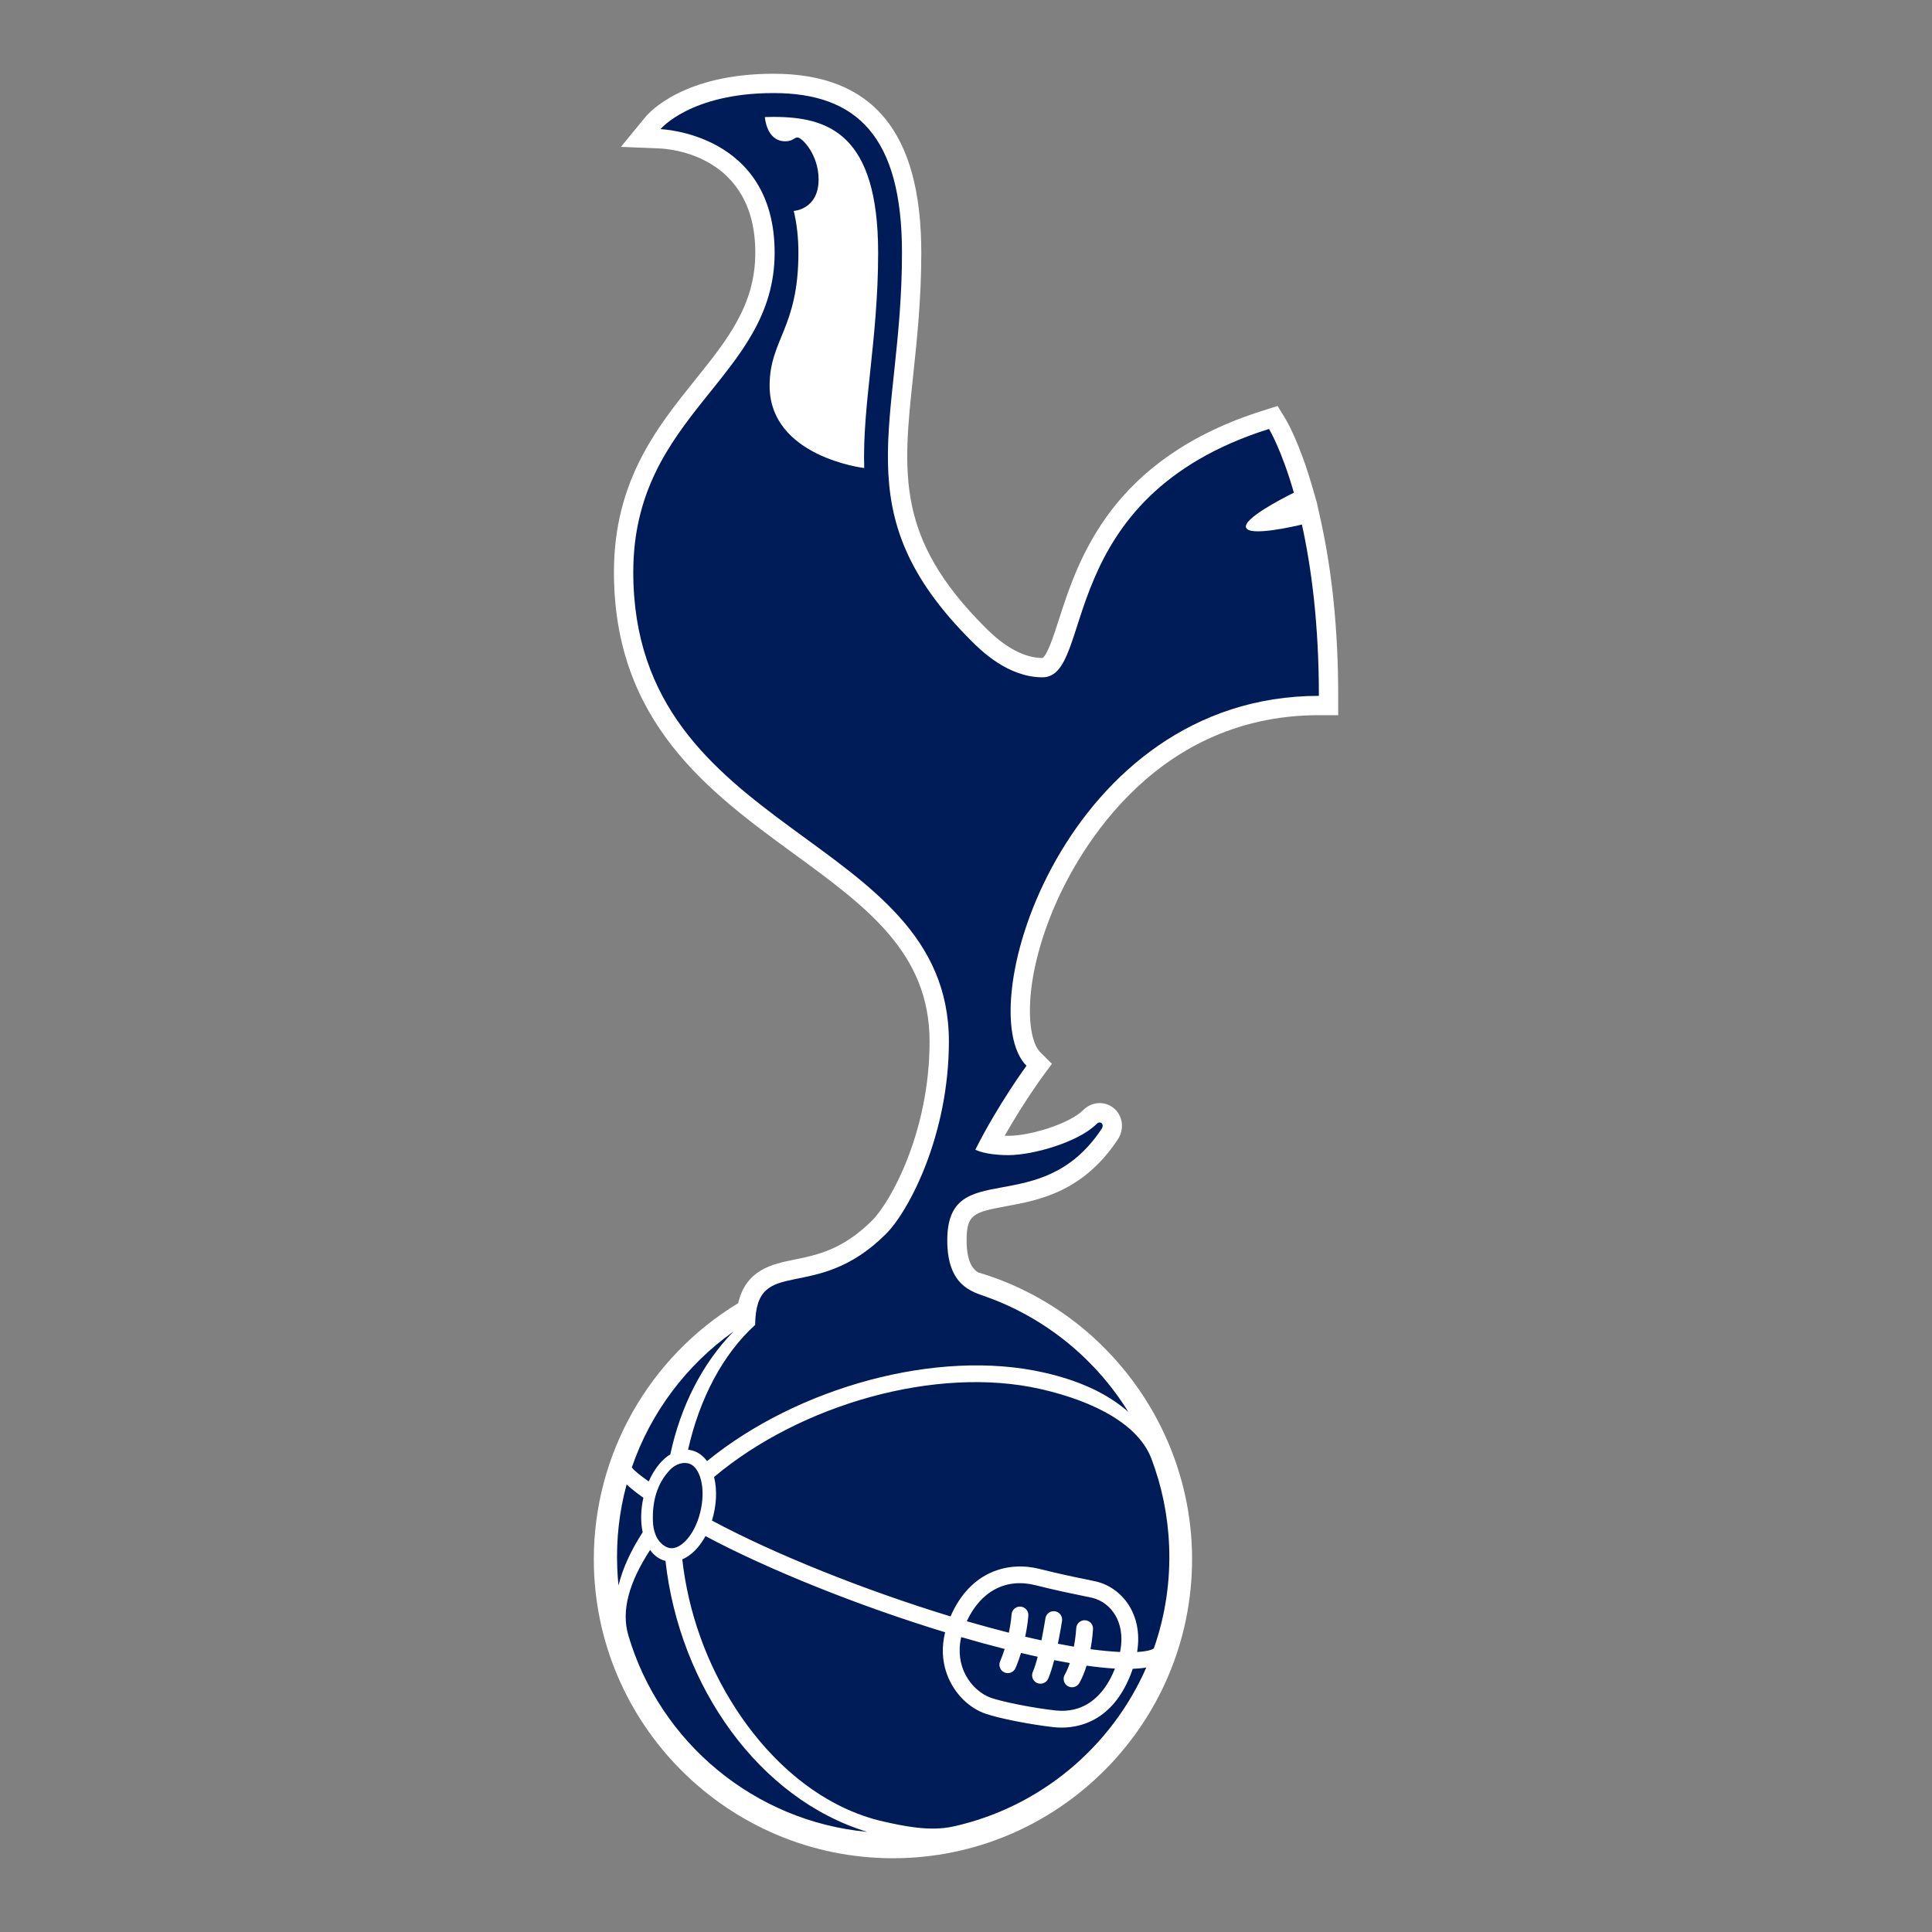
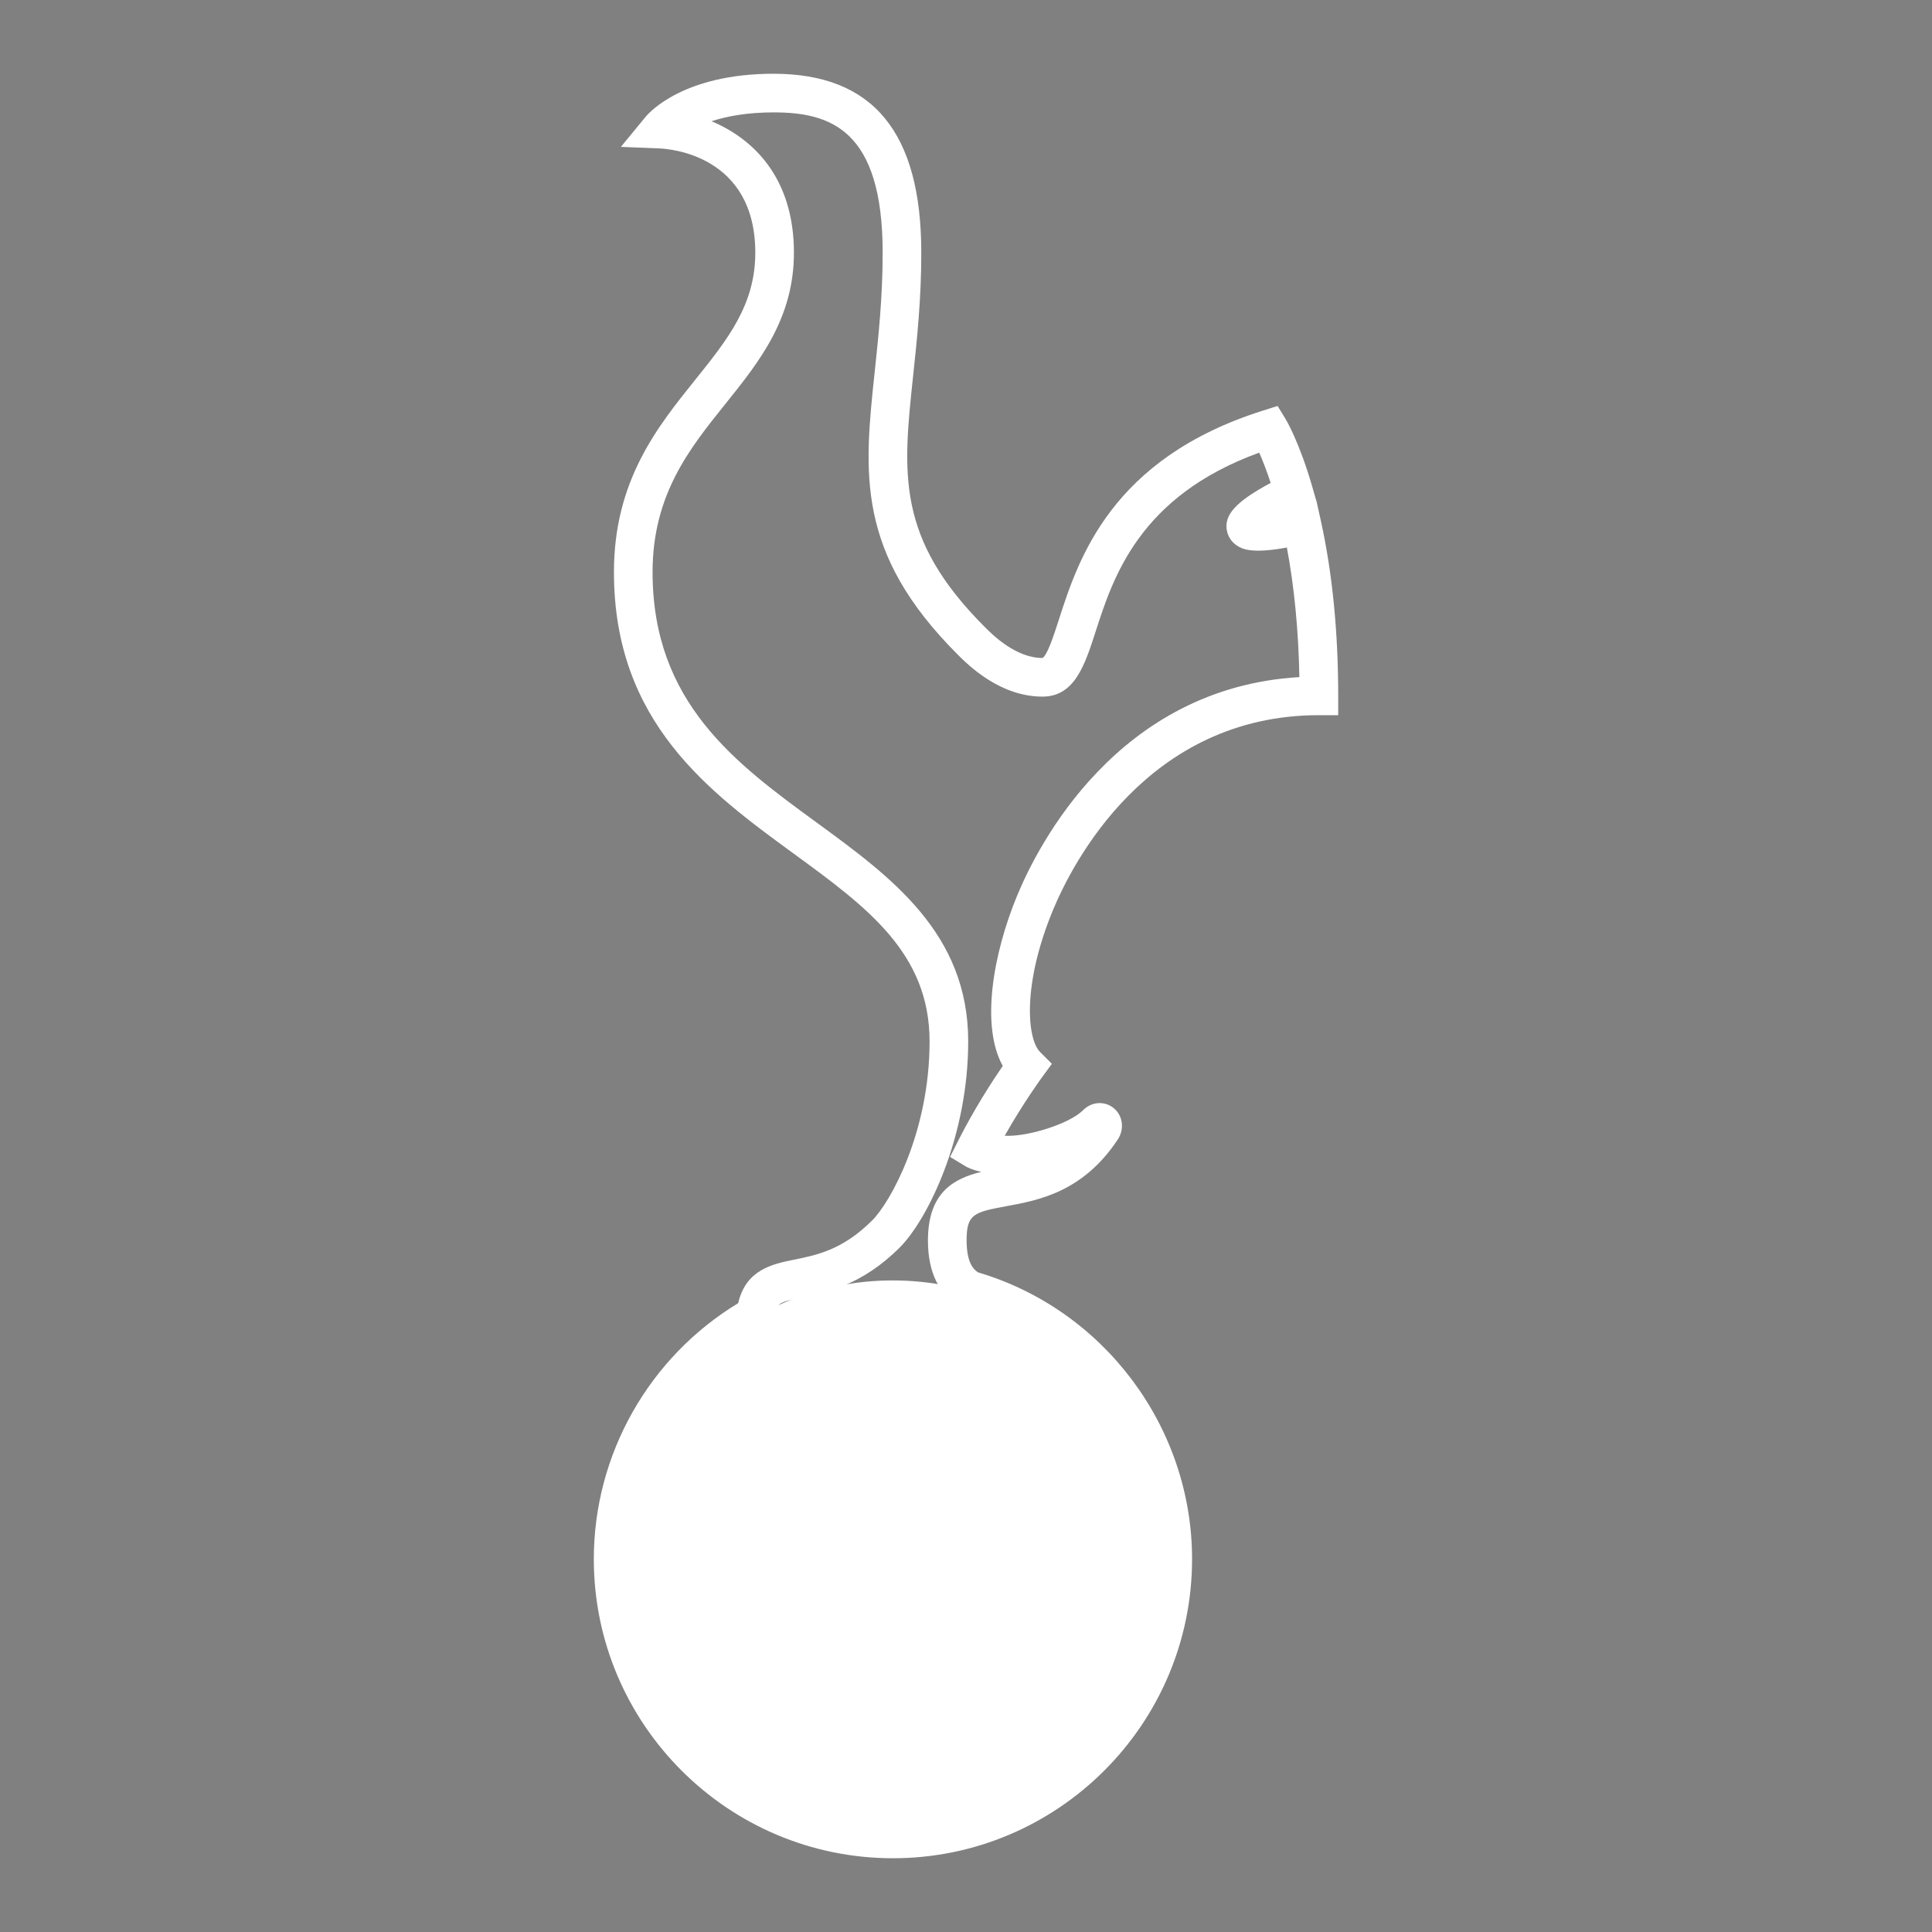
<svg xmlns="http://www.w3.org/2000/svg" version="1.1" id="Livello_1" x="0px" y="0px" viewBox="0 0 300 300" style="enable-background:new 0 0 300 300;" xml:space="preserve">
  <rect x="0" y="0" width="300" height="300" fill="#808080" stroke="none" />
  <style type="text/css">
	.st0{fill:#001C58;}
	.st1{fill:#FFFFFF;}
</style>
  <g>
    <g>
-       <path class="st0" d="M150.664,200.349c-1.815-1.012-3.574-2.97-3.574-7.738c0-13.209,14.453-2.939,23.974-17.327    c0.466-0.711-0.204-1.331-0.764-0.772c-2.88,2.878-9.953,4.858-13.695,4.858c-3.745,0-5.154-0.853-5.154-0.853    c3.536-7.036,7.939-13.024,7.939-13.024c-8.839-8.839,6.038-57.438,45.403-57.438c0-11.273-1.191-20.067-2.638-26.605    c-0.936,0.228-8.351,1.977-8.691,0.417c-0.3-1.382,5.462-4.377,7.446-5.362c-1.935-6.738-3.862-9.896-3.862-9.896    c-33.74,10.63-26.959,38.565-35.178,38.565c-5.35,0-9.552-4.164-11.053-5.665c-20.153-20.149-10.76-33.485-10.76-60.262    c0-18.038-7.005-24.793-19.942-24.793c-12.936,0-17.558,5.602-17.558,5.602s17.725,0.574,17.725,19.192    c0,19.491-21.95,24.871-21.95,49.597c-0.001,41.162,49.011,40.389,49.011,72.874c0,14.509-6.189,26.308-9.764,29.883    c-10.533,10.534-19.302,3.781-20.228,12.639c-13.214,7.451-22.143,21.61-22.143,37.861c0,23.995,19.452,43.447,43.447,43.447    s43.447-19.452,43.447-43.447C182.101,222.274,168.815,205.561,150.664,200.349z" />
      <path class="st1" d="M138.654,288.547c-25.611,0-46.447-20.836-46.447-46.446c0-16.248,8.553-31.344,22.417-39.743    c1.209-5.242,5.348-6.081,8.729-6.768c3.525-0.715,7.52-1.525,12.105-6.111c2.784-2.783,8.886-13.637,8.886-27.762    c0-13.758-9.78-20.9-21.104-29.171c-13.081-9.553-27.907-20.381-27.907-43.703c0-14.153,6.701-22.497,12.612-29.859    c5.01-6.239,9.337-11.627,9.337-19.739c0-15.153-13.316-16.132-14.834-16.193l-6.038-0.245l3.833-4.662    c0.565-0.685,5.925-6.693,19.872-6.693c15.438,0,22.942,9.091,22.942,27.793c0,7.212-0.669,13.5-1.26,19.048    c-1.62,15.213-2.689,25.264,11.142,39.092c1.185,1.184,4.788,4.787,8.932,4.787c0.76-0.405,1.789-3.598,2.541-5.93    c3.019-9.365,8.071-25.04,31.736-32.496l2.239-0.706l1.223,2.004c0.088,0.143,2.161,3.585,4.185,10.631l0.613,2.137l0.015-0.004    l0.062,0.27l-0.001,0l0.602,2.721c1.798,8.121,2.709,17.29,2.709,27.254v3h-3c-26.68,0-38.35,23.167-41.291,30.267    c-4.804,11.596-4.027,20.013-1.99,22.05l1.821,1.821l-1.525,2.076c-0.034,0.048-2.908,3.977-5.802,9.092    c0.19,0.006,0.39,0.009,0.6,0.009c3.347,0,9.467-1.874,11.573-3.98c1.343-1.339,3.342-1.471,4.755-0.319    c1.422,1.16,1.696,3.249,0.639,4.86c-5.419,8.188-12.324,9.455-17.365,10.38c-5.049,0.927-6.117,1.263-6.117,5.3    c0,3.479,1.089,4.526,1.771,4.962c19.591,5.803,33.24,24.058,33.24,44.528C185.1,267.711,164.264,288.547,138.654,288.547z     M110.485,18.828c6.341,2.652,12.796,8.643,12.796,20.418c0,10.222-5.418,16.97-10.659,23.496    c-5.551,6.912-11.291,14.06-11.291,26.102c0,20.274,12.936,29.721,25.445,38.857c11.586,8.461,23.566,17.21,23.566,34.016    c0,14.736-6.224,27.586-10.643,32.005c-5.863,5.863-11.455,6.998-15.154,7.748c-3.788,0.769-3.985,0.913-4.211,3.081l-0.161,1.54    l-1.349,0.761c-12.717,7.172-20.617,20.679-20.617,35.249c0,22.302,18.145,40.446,40.447,40.446    c22.302,0,40.446-18.145,40.446-40.446c0-17.938-12.034-33.921-29.265-38.868l-0.332-0.096l-0.302-0.168    c-3.392-1.894-5.112-5.378-5.112-10.358c0-7.515,4.103-9.629,8.288-10.643c-1.42-0.309-2.193-0.711-2.481-0.885l-2.371-1.437    l1.245-2.478c2.476-4.925,5.328-9.306,6.936-11.652c-3.436-6.197-1.537-17.342,2.253-26.491    c3.189-7.7,15.555-32.233,43.807-33.883c-0.137-7.233-0.788-13.978-1.941-20.12c-5.609,1.037-7.019,0.155-7.674-0.253    c-0.839-0.524-1.413-1.328-1.617-2.263c-0.54-2.482,1.265-4.553,6.774-7.519c-0.661-2.02-1.286-3.581-1.779-4.698    c-18.631,6.768-22.686,19.352-25.406,27.794c-1.673,5.188-3.252,10.089-8.252,10.089c-6.628,0-11.555-4.925-13.174-6.543    c-15.859-15.856-14.538-28.263-12.866-43.971c0.575-5.4,1.227-11.52,1.227-18.413c0-19.153-8.143-21.793-16.942-21.793    C115.973,17.453,112.82,18.059,110.485,18.828z" />
    </g>
    <g>
      <g>
        <circle class="st1" cx="138.625" cy="241.638" r="42.814" />
      </g>
      <g>
-         <path class="st1" d="M112.271,18.155c0,0,3.805,1.606,6.498,6.712s2.949,5.362,3.204,10.723c0.255,5.362,0,8.553-0.766,10.468     c-0.766,1.915-2.426,5.234-3.447,8.681c-1.021,3.447-2.298,2.936-1.149,6.894c1.149,3.957,2.043,7.021,3.191,8.298     c1.149,1.277,4.596,4.213,10.213,5.106c5.617,0.894,6.342,1.021,6.342,1.021l-0.597-4.979c0,0,0-3.191,1.149-9.83     s1.149-7.404,1.149-11.489s0.766-15.447,0-18.383s-2.553-9.83-4.851-11.362c-2.298-1.532-6.894-4.085-9.957-3.702     C120.186,16.696,115.462,16.421,112.271,18.155z" />
-       </g>
+         </g>
      <g id="path8070">
-         <path class="st0" d="M147.343,161.717c0,14.509-6.189,26.308-9.764,29.883c-11.08,11.081-20.219,3.012-20.318,14.129     c-5.028,4.553-8.645,11.476-10.42,19.383c0.111,0.011,0.22,0.027,0.328,0.047c1.041,0.19,1.934,0.784,2.616,1.722     c14.073-11.469,35.74-17.5,52.302-13.755c5.265,1.19,9.731,3.134,13.114,6.108c-5.086-8.226-12.861-14.574-22.051-17.869     c-2.181-0.782-6.059-1.678-6.059-8.756c0-13.209,14.453-2.939,23.974-17.327c0.466-0.711-0.204-1.331-0.764-0.772     c-2.88,2.878-9.953,4.858-13.694,4.858c-3.746,0-5.154-0.853-5.154-0.853c3.536-7.036,7.939-13.024,7.939-13.024     c-8.839-8.839,6.038-57.438,45.403-57.438c0-11.273-1.191-20.066-2.638-26.605c-0.936,0.228-8.351,1.977-8.691,0.417     c-0.3-1.381,5.462-4.377,7.446-5.362c-1.935-6.738-3.862-9.896-3.862-9.896c-33.74,10.63-26.959,38.565-35.178,38.565     c-5.35,0-9.552-4.164-11.053-5.665c-20.153-20.149-10.76-33.485-10.76-60.262c0-18.038-7.005-24.793-19.942-24.793     c-12.936,0-17.558,5.602-17.558,5.602s17.725,0.574,17.725,19.192c0,19.491-21.95,24.871-21.95,49.597     C98.331,130.006,147.343,129.233,147.343,161.717 M123.977,39.248c0-2.389-0.257-4.547-0.723-6.495c0,0,3.858-0.202,3.858-4.897     c0-3.87-2.582-6.509-3.274-6.509c-0.559,0-0.697,0.593-1.906,0.593c-2.946,0-3.162-3.765-3.162-3.765     c0.436-0.015,0.884-0.022,1.344-0.022c8.436,0,16.244,2.555,16.244,21.095c0,6.856-0.65,12.957-1.222,18.34     c-0.568,5.316-1.092,10.261-0.941,15.089c0,0-14.69-1.731-14.69-12.783C119.504,52.718,123.977,50.972,123.977,39.248z      M103.336,242.38c-0.945-0.237-1.761-0.823-2.391-1.702c-3.195,4.929-4.542,9.336-3.368,13.291     c4.915,16.596,19.558,28.852,37.094,30.485C117.911,279.362,105.508,261.898,103.336,242.38z M99.904,232.571     c-1.056-0.752-1.96-1.457-2.603-2.071c-1.121,4.128-1.638,8.496-1.454,12.997c0.036,0.91,0.101,1.81,0.191,2.702     c0.649-2.66,1.926-5.438,3.757-8.272C99.44,236.269,99.496,234.383,99.904,232.571z M100.73,230.038     c0.443-1.006,0.997-1.934,1.658-2.717c0.531-0.626,1.097-1.123,1.698-1.493c1.595-7.433,4.926-14.054,9.795-19.058     c-7.27,5.169-12.842,12.538-15.771,21.09C98.499,228.393,99.532,229.198,100.73,230.038z M163.622,268.195     c-3.629-0.403-8.485-1.362-10.604-2.096c-2.366-0.818-4.472-2.795-5.628-5.292c-0.479-1.032-0.912-2.405-0.981-4.07     c-0.039-0.995,0.056-2.092,0.347-3.28c-13.305-4.058-27.399-9.694-37.21-14.933c-0.345,0.632-0.74,1.22-1.183,1.743     c-0.738,0.873-1.567,1.506-2.42,1.868c0.921,8.164,3.756,16.163,8.27,23.133c5.988,9.245,14.143,15.581,22.953,17.576     c3.123,0.703,7.206,1.582,10.858,0.773c13.541-2.999,24.58-12.366,29.975-24.687c-0.633,0.113-1.343,0.177-2.106,0.203     C172.803,268.174,166.305,268.492,163.622,268.195z M178.781,226.484c-1.975-5.173-8.576-8.842-17.271-10.811     c-16.075-3.634-37.19,2.369-50.627,13.673c0.516,2.061,0.363,4.521-0.33,6.764c9.682,5.205,23.762,10.84,37.046,14.884     c3.127-7.179,9.112-8.549,13.781-7.382c3.344,0.834,5.494,1.272,7.063,1.588l1.727,0.365c2.219,0.519,4.166,1.993,5.333,4.048     c0.827,1.451,1.587,3.746,1.069,6.907c1.632-0.096,2.422-0.369,2.605-0.585c1.742-4.97,2.591-10.346,2.362-15.925     C181.347,235.249,180.387,230.703,178.781,226.484z M149.756,259.708c1.019,2.199,2.793,3.471,4.115,3.926     c1.717,0.596,6.261,1.55,10.035,1.964c4.14,0.458,7.377-1.845,9.222-6.5c-1.385-0.08-2.869-0.242-4.404-0.455     c-0.288,0.937-0.654,1.871-1.127,2.701c-0.356,0.626-1.151,0.842-1.777,0.488c-0.626-0.356-0.844-1.153-0.488-1.781     c0.313-0.55,0.572-1.174,0.786-1.817c-0.81-0.138-1.624-0.291-2.43-0.447c-0.277,1.081-0.593,2.109-0.926,2.877     c-0.288,0.66-1.058,0.96-1.719,0.674c-0.661-0.287-0.96-1.056-0.674-1.716c0.269-0.618,0.527-1.456,0.764-2.363     c-0.423-0.093-0.842-0.186-1.256-0.279c-0.438-0.098-0.887-0.204-1.335-0.312c-0.235,0.756-0.511,1.542-0.848,2.338     c-0.279,0.663-1.048,0.974-1.71,0.694c-0.662-0.279-0.975-1.046-0.695-1.708c0.281-0.656,0.514-1.311,0.712-1.941     c-2.198-0.558-4.456-1.177-6.745-1.845C148.706,256.606,149.186,258.484,149.756,259.708z M173.922,256.519     c0.534-2.649-0.044-4.492-0.687-5.619c-0.807-1.423-2.144-2.442-3.656-2.797l-1.654-0.348c-1.505-0.304-3.775-0.766-7.177-1.615     c-4.557-1.138-8.466,0.949-10.625,5.602c2.22,0.645,4.406,1.242,6.536,1.782c0.343-1.657,0.417-2.807,0.417-2.827     c0.044-0.718,0.661-1.267,1.38-1.225c0.718,0.042,1.267,0.656,1.224,1.378c-0.004,0.093-0.088,1.412-0.484,3.293     c0.422,0.099,0.844,0.198,1.259,0.291c0.427,0.098,0.848,0.191,1.26,0.278c0.371-1.833,0.611-3.392,0.617-3.423     c0.108-0.712,0.773-1.2,1.483-1.092c0.715,0.106,1.203,0.771,1.097,1.484c-0.019,0.125-0.261,1.686-0.643,3.557     c0.874,0.171,1.703,0.319,2.489,0.454c0.289-1.582,0.36-2.839,0.36-2.863c0.034-0.718,0.648-1.273,1.367-1.237     c0.721,0.034,1.276,0.645,1.239,1.363c-0.006,0.107-0.076,1.428-0.385,3.128C171.145,256.327,172.663,256.461,173.922,256.519z      M106.792,227.211c-0.578-0.106-1.725-0.097-2.871,1.149c-1.815,1.968-2.667,4.634-2.536,7.919l0,0     c0.036,0.838,0.154,1.307,0.391,1.982c0.423,1.194,1.44,1.983,2.183,2.118c0.883,0.162,1.88-0.355,2.811-1.456     c2.033-2.412,2.91-6.835,1.913-9.658C108.267,228.088,107.598,227.358,106.792,227.211z" />
-       </g>
+         </g>
    </g>
  </g>
</svg>